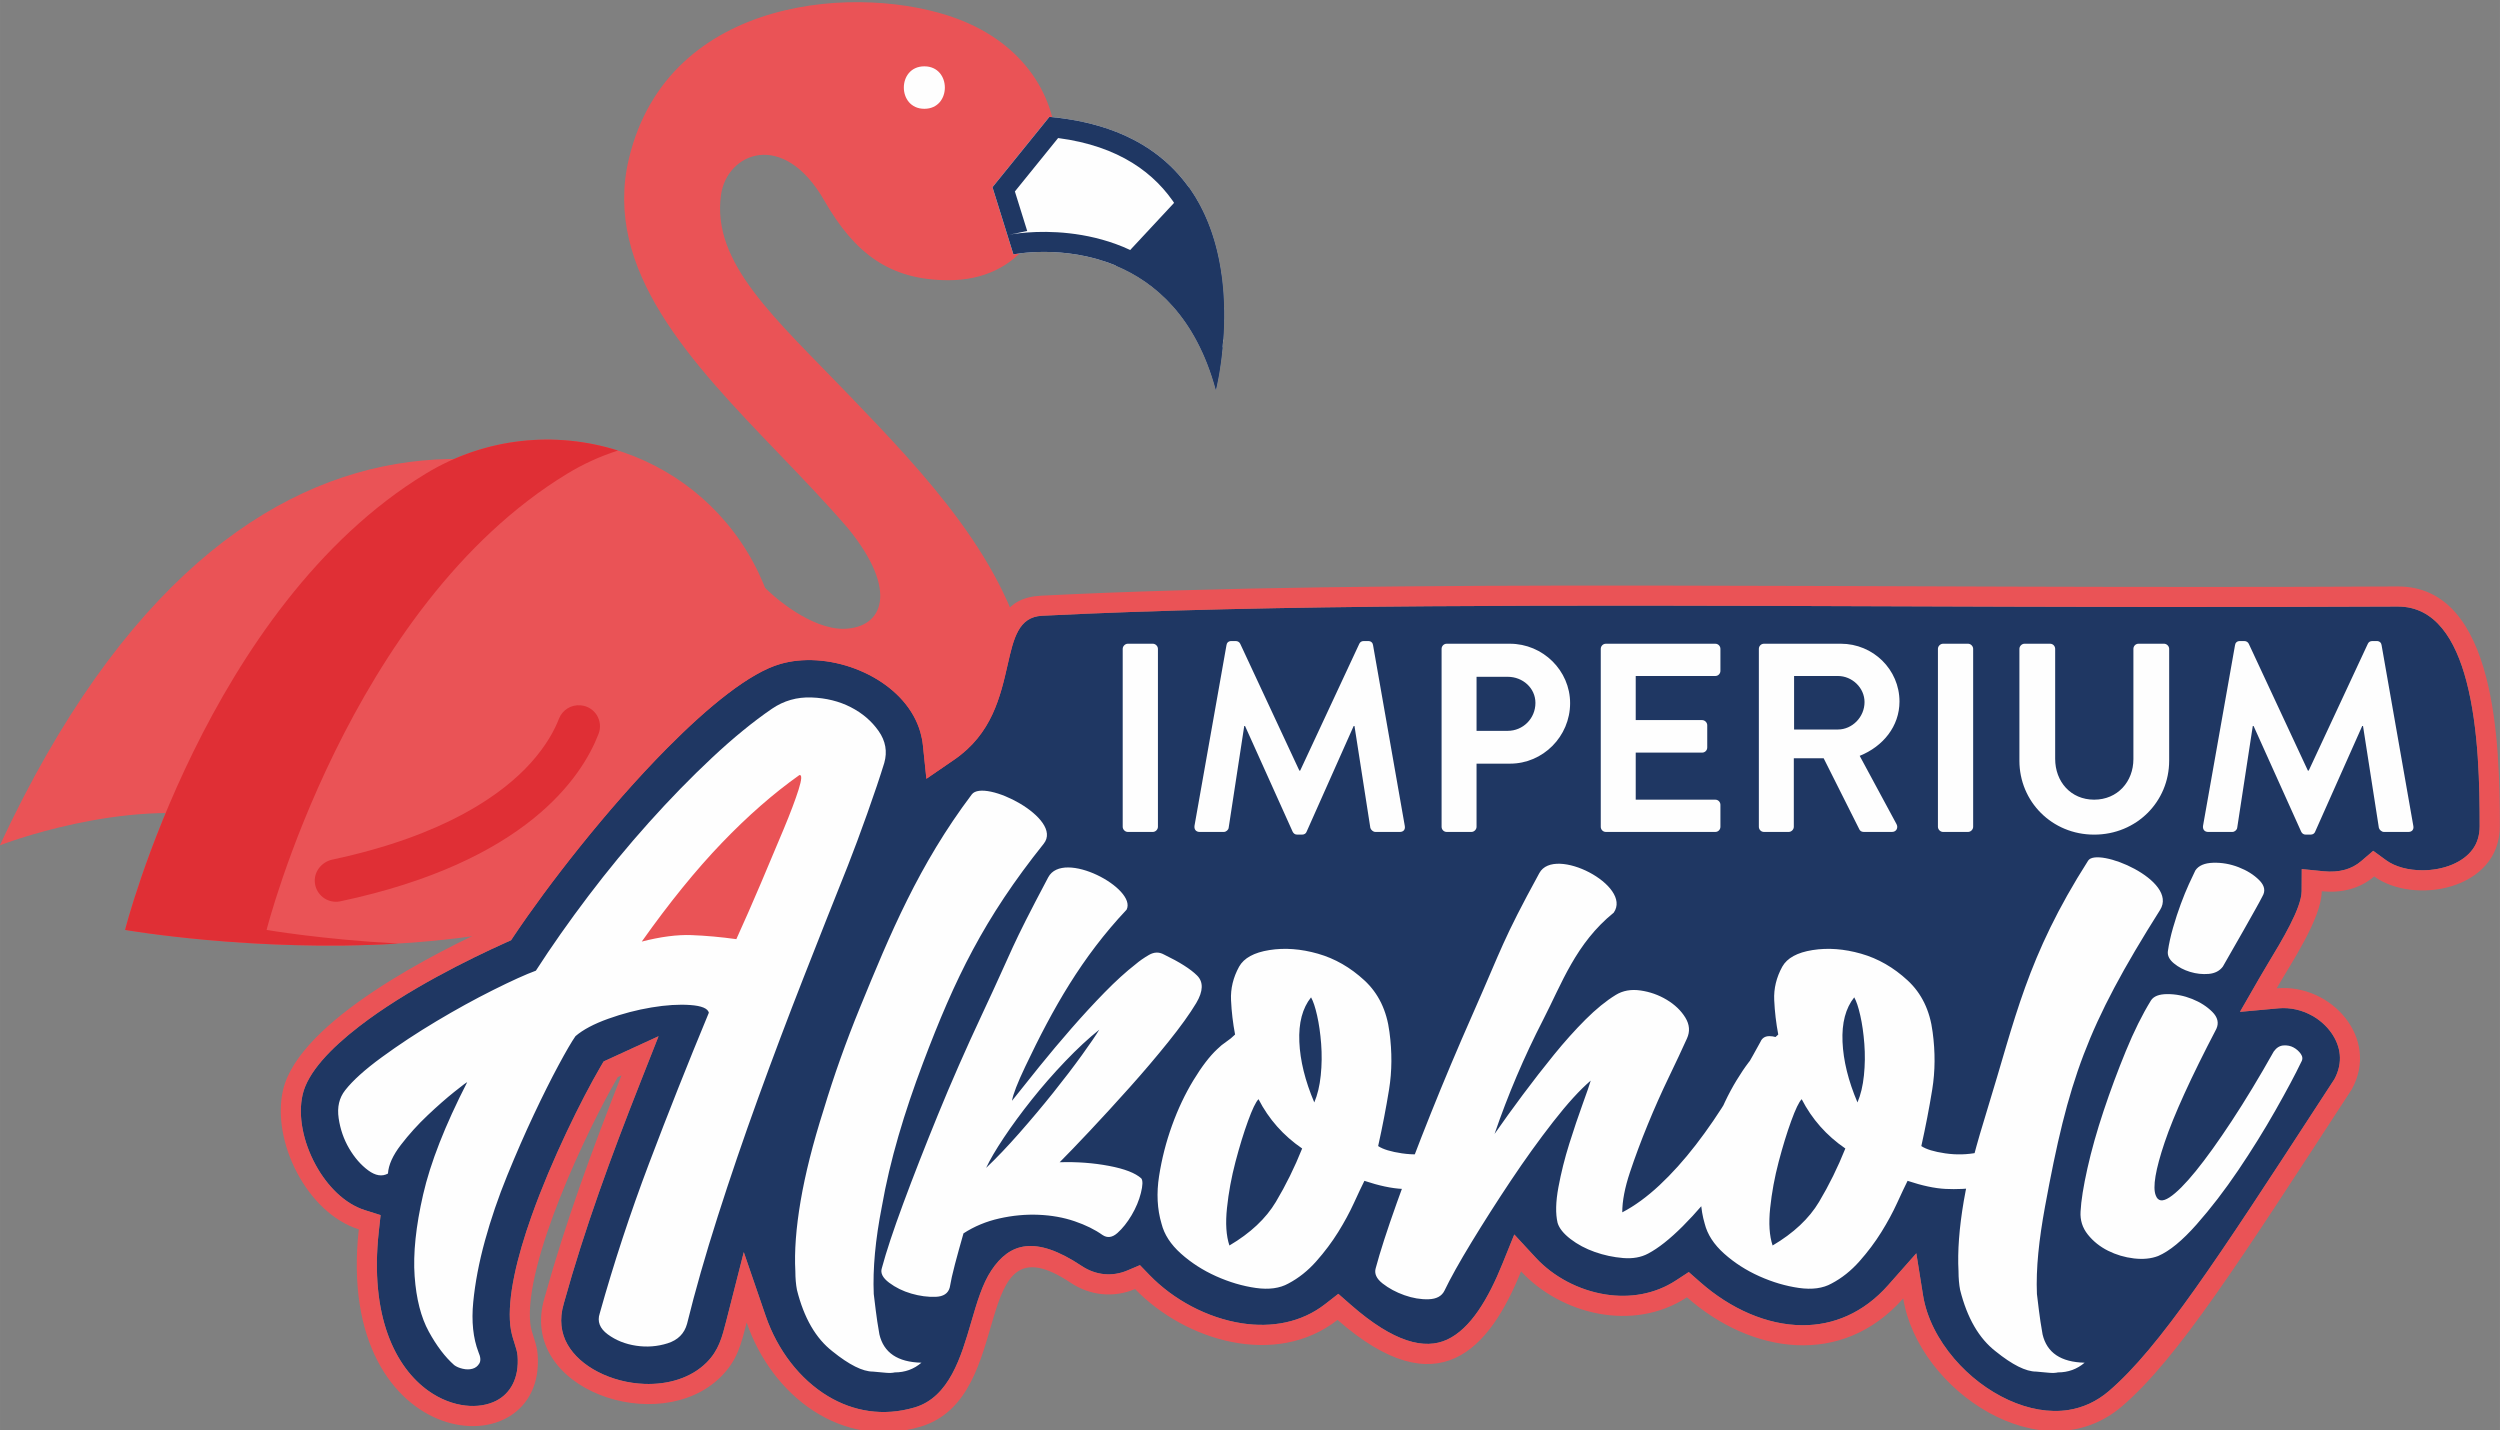
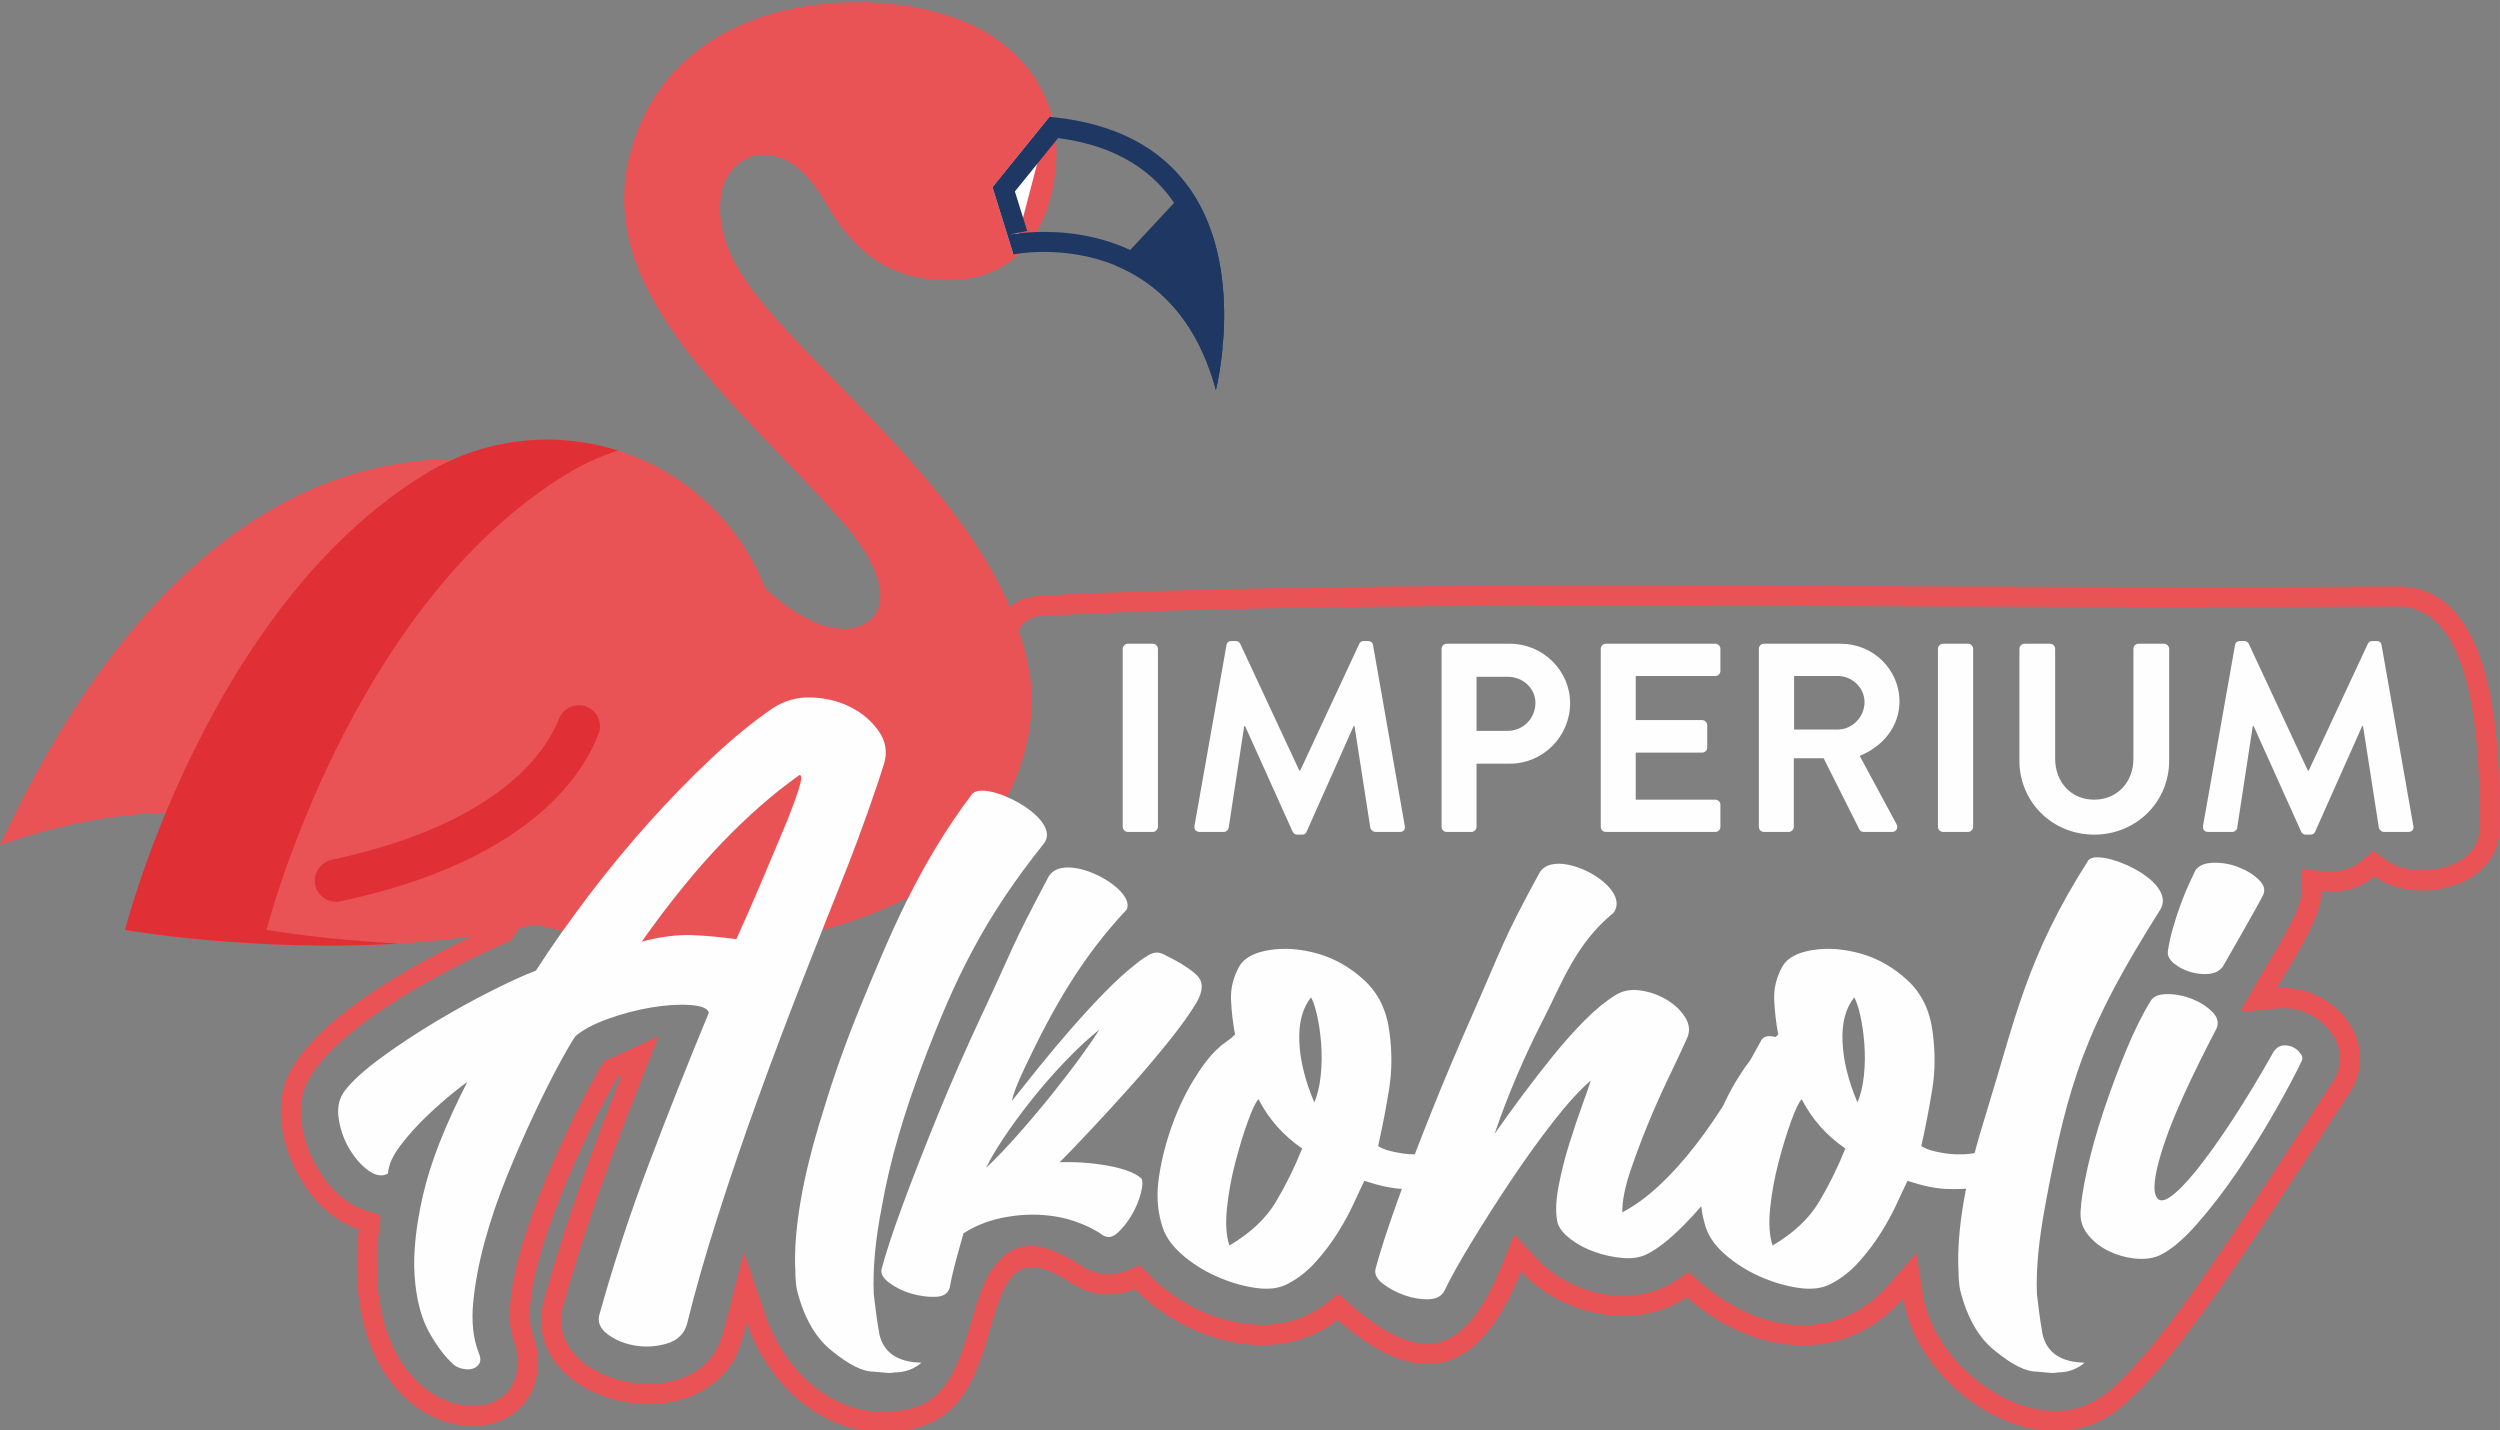
<svg xmlns="http://www.w3.org/2000/svg" xml:space="preserve" width="82.43mm" height="47.151mm" version="1.1" style="shape-rendering:geometricPrecision; text-rendering:geometricPrecision; image-rendering:optimizeQuality; fill-rule:evenodd; clip-rule:evenodd" viewBox="0 0 8242.96 4715.14">
  <rect x="0" y="0" width="8242.96" height="4715.14" fill="#808080" stroke="none" />
  <defs>
    <style type="text/css">
   
    .fil2 {fill:#1F3763}
    .fil6 {fill:#EA5356}
    .fil4 {fill:#FEFEFE;fill-rule:nonzero}
    .fil5 {fill:#1F3763;fill-rule:nonzero}
    .fil3 {fill:#E02F35;fill-rule:nonzero}
    .fil0 {fill:#EA5356;fill-rule:nonzero}
    .fil1 {fill:#FEFEFE;fill-rule:nonzero}
   
  </style>
  </defs>
  <g id="Warstwa_x0020_1">
    <path class="fil0" d="M2795.1 1740.96c-72.24,-83.83 -151.12,-166.03 -229.17,-247.27 -285.07,-296.9 -579.81,-603.9 -492.43,-970.31 129.53,-543.04 769.84,-578.67 1082.79,-461.5 219.63,82.2 330.62,257.95 327.03,443.68 -4.55,234.14 -121.15,418.33 -355.68,418.33 -194.14,0 -309.84,-88.43 -410.04,-263.03 -135.14,-235.4 -321.05,-157.28 -340.35,-18.16 -31.38,225.48 178.63,406.54 423.69,661.77 247.04,257.28 527.03,548.92 592.04,904.55 51.82,283.34 -130.11,613.43 -383.27,743.02 -899.7,460.57 -1861.22,-169.15 -2257.26,-252.74 -342.23,-72.2 -752.99,87.9 -752.99,87.9 799.64,-1717.16 1949.83,-1377.87 2548.08,-825.8 0,0 124.93,114.74 235.78,111.86 127.13,-3.25 182.56,-123.64 11.78,-332.3z" />
    <g>
-       <path class="fil1" d="M3460.08 385.27l-187.72 231.95 69.08 221.64c0,0 165.4,-34.04 336.3,36.31 131.42,54.1 266.09,169.94 331.26,410.48 0,0 212.64,-830.87 -548.92,-900.38z" />
+       <path class="fil1" d="M3460.08 385.27l-187.72 231.95 69.08 221.64z" />
      <path id="_1" class="fil2" d="M3460.08 385.27l-187.72 231.95 69.08 221.64c0,0 165.4,-34.04 336.3,36.31 131.42,54.1 266.09,169.94 331.26,410.48 0,0 14.12,-55.3 22.05,-138.47 -11.63,-26.81 -24.23,-51.81 -37.65,-75.11l12.65 -51.25 27.19 100.36c17.97,-245.92 -27.78,-686.13 -573.16,-735.91zm-136.29 273.77l22.48 -27.77 -22.48 27.77zm22.48 -27.78l142.53 -176.11c402.18,52.87 479.64,357.86 481.2,579.18 -10.97,-16.45 -22.37,-31.94 -34.14,-46.52 -69.76,-86.45 -151.89,-140.59 -232.92,-173.94 -123.37,-50.78 -244.64,-52.46 -314.52,-47.39l16.4 52.64 -16.41 -52.64c-37.57,2.73 -60.3,7.4 -60.48,7.44l58.98 -12.28 -40.64 -130.38zm143.08 -176.79l22.16 -27.38 -22.15 27.38 -0.01 0zm-100.94 312.01l-1.5 -4.84 1.51 4.84 -0.01 0z" />
    </g>
    <path class="fil0" d="M412.28 3066.13c0,0 1152.78,200.76 1793.48,-188.73 363.82,-221.21 479.17,-694.97 257.66,-1058.26 -221.54,-363.24 -696.07,-478.4 -1059.84,-257.24 -720.79,438.22 -991.3,1504.23 -991.3,1504.23z" />
    <path class="fil3" d="M1403.58 1561.9c198.12,-120.47 429.11,-141.13 634.18,-76.31 -57.47,18.26 -113.71,43.59 -167.51,76.31 -720.79,438.22 -991.3,1504.23 -991.3,1504.23 0,0 178.54,31.09 434.05,45.08 -476.68,28.8 -900.72,-45.08 -900.72,-45.08 0,0 270.51,-1066.01 991.3,-1504.23z" />
-     <path class="fil4" d="M3047.74 358.73c-90.1,0 -90.25,-140.02 0,-140.02 90.1,0 90.25,140.02 0,140.02z" />
    <path class="fil3" d="M1114.05 2973.08c2.73,-0.25 5.47,-0.7 8.26,-1.29 612.15,-129.83 796.36,-409.64 851.25,-552.1 16.49,-42.72 -12.16,-89.46 -57.74,-93.9 -0.48,-0.05 -0.92,-0.06 -1.4,-0.12 -31.06,-3.02 -60.2,15.04 -71.44,44.15 -13.93,36 -41.09,88.27 -93.73,146.48 -91.35,100.98 -278.84,238.1 -653.56,318 -36.13,7.73 -62.24,41.48 -57.35,78.17 5.11,38.01 39.13,63.95 75.71,60.61z" />
    <path class="fil5" d="M4009 1285.65c-65.06,-239.95 -199.18,-355.78 -330.28,-410.05l240.56 -258.38c192.04,268.1 89.72,668.43 89.72,668.43z" />
-     <path class="fil5" d="M8132.42 2246.55c-36.14,-137.37 -102.78,-247.23 -227.03,-246.64 -579.52,3.02 -1142.02,1.04 -1676.44,-0.82 -1073.42,-3.72 -2033.8,-7.08 -2793.37,31.24 -77.29,3.89 -93.58,75.35 -112.48,158.4 -24.68,108.64 -52.5,230.75 -176.85,316.09l-91.78 63.01 -11.57 -111.06c-1.46,-14.22 -4.31,-28.48 -8.33,-42.59 -22.07,-77.16 -80.83,-139.6 -154.41,-181.07 -76.5,-43.11 -167.74,-63.41 -251.24,-54.75 -18.63,1.94 -37.28,5.51 -55.59,10.73 -100.68,28.69 -236.33,139.14 -373.67,277.63 -198.71,200.41 -396.21,456.23 -504.02,617.64l-10.54 15.8 -17.49 7.85c-116.94,52.5 -326.73,155.13 -484.04,276.72 -94.63,73.13 -168.82,151.3 -185.74,224.39 -16.18,69.96 1.93,156.5 42.59,231.26 38.38,70.55 96.02,128.72 162.56,149.74l51.88 16.39 -5.93 53.97c-30.65,279.56 54.89,448.49 164.29,525.97 39.08,27.67 81.24,43.43 121.59,48.03 37.72,4.27 73.19,-1.39 101.89,-16.2 45.5,-23.49 75.29,-73.55 69.84,-147.15 -1.01,-13.87 -5.49,-27.65 -9.84,-41l0 -0.27c-5.92,-18.35 -11.77,-36.23 -14.24,-59.86 -9.66,-92.69 22.01,-224.63 70.23,-360.36 66.5,-187.09 165.46,-386.11 226.97,-491.62l10.6 -18.13 181.09 -83.18 -60.41 153.12c-48.2,122.18 -94.14,242.49 -135.99,361.63 -42.35,120.49 -81.47,241.99 -115.99,366.38l-0.25 1.02c-15.29,51.64 -8.64,96.91 12.4,134 21.16,37.3 56.97,68.17 100.31,90.56 45.92,23.72 99.33,37.62 152.77,39.67 77.08,2.97 153.6,-18.55 205.69,-70.64 39.97,-39.97 50.91,-82.87 65.27,-139.29l57.21 -224.54 72.3 210.39c38.61,112.33 112.25,208.8 205.87,264.97 82.4,49.45 181.17,67.49 285.31,36.65 114.23,-33.78 153.12,-167.15 186.16,-280.48 19.24,-66.01 36.94,-126.63 66.92,-171.62 59.77,-89.65 143.86,-116.88 297.75,-14.26 22.94,15.31 48.2,24.35 73.86,26.87 25.42,2.49 51.5,-1.42 76.28,-11.92l41.8 -17.74 31.69 32.79c78.36,81.02 190.26,141.61 305.12,159.12 96.56,14.7 194.63,-1.69 274.01,-63.56l43.26 -33.72 41.11 36.06c142.79,125.14 243.99,148.73 317.31,115.04 77.92,-35.79 136.35,-135.55 182.59,-249.95l39.18 -96.9 70.91 76.66c58.18,62.88 141.83,107.35 230.37,121.19 78.75,12.31 161.11,-0.13 231.7,-46.27l42.35 -27.69 37.88 33.4c100.17,88.25 220.29,141.36 336.51,141.97 101.25,0.51 201.1,-39.55 283.09,-132.26l92.82 -104.98 22.18 138.47c11.83,73.99 49.68,146.99 103.02,209.28 49.38,57.67 111.89,105.62 179.38,136.33 64.95,29.55 133.69,42.71 198.17,32.39 46.28,-7.4 91.36,-27.23 132.13,-62.15 167.68,-143.6 357.61,-435.39 693.64,-951.71l50.11 -76.95c14.72,-27.43 19.89,-54.81 17.55,-80.41 -2.34,-25.58 -12.38,-50.38 -27.92,-72.37 -16.21,-22.94 -38.3,-42.54 -63.94,-56.74 -32.7,-18.14 -71.08,-27.42 -110.31,-23.84l-126.89 11.65 63.56 -110.57c13.22,-23.01 20.7,-35.37 28.65,-48.55 46.25,-76.55 110.83,-183.39 111.12,-238.77l0.38 -72.9 72.31 7.22c24.65,2.44 48.67,1.06 70.78,-5.19 18.95,-5.34 36.84,-14.53 52.73,-28.14l39.84 -34.13 42.47 31.01c30.08,21.97 73.91,33.2 119.98,33.2 33.86,0 67.94,-6.19 97.87,-18.71 27.56,-11.51 51.41,-28.35 67.55,-50.44 14.43,-19.61 23.09,-44.95 23.09,-76.13 0,-128.3 -2.35,-321.16 -43.54,-477.68z" />
    <path class="fil0" d="M2076.02 3129.12c0,0 303.63,52.89 472.4,-49.71 95.82,-58.27 193.83,-444.32 135.49,-540.01 -58.36,-95.69 -250.97,135.25 -346.8,193.51 -189.84,115.42 -261.09,396.21 -261.09,396.21z" />
    <path class="fil1" d="M3701.77 2726.25c0,8.85 7.99,16.84 16.86,16.84l82.44 0c8.87,0 16.84,-7.99 16.84,-16.84l0 -586.89c0,-8.86 -7.97,-16.83 -16.84,-16.83l-82.44 0c-8.87,0 -16.86,7.97 -16.86,16.83l0 586.89zm236.73 -3.55c-1.78,12.4 5.31,20.39 16.84,20.39l79.78 0c7.97,0 15.08,-7.09 15.96,-13.3l51.41 -335.99c0.9,0 2.67,0 2.67,0l156.9 348.41c2.68,5.31 7.11,9.75 15.08,9.75l15.96 0c7.99,0 13.3,-4.44 15.08,-9.75l155.14 -348.41c0,0 1.78,0 2.66,0l52.3 335.99c1.78,6.21 8.87,13.3 16.84,13.3l80.68 0c11.53,0 18.62,-7.99 15.96,-20.39l-104.61 -595.74c-0.9,-7.09 -6.21,-13.3 -15.96,-13.3l-14.18 0c-7.99,0 -12.42,3.53 -15.08,8.87l-195.04 418.43c-0.88,0 -0.88,0 -2.66,0l-195.02 -418.43c-2.68,-5.34 -7.99,-8.87 -15.08,-8.87l-14.18 0c-9.75,0 -15.08,6.21 -15.96,13.3l-105.49 595.74zm814.71 3.55c0,8.85 7.11,16.84 16.86,16.84l81.56 0c8.85,0 16.84,-7.99 16.84,-16.84l0 -208.34 110.82 0c108.15,0 197.68,-89.54 197.68,-199.46 0,-107.27 -89.53,-195.92 -198.58,-195.92l-208.32 0c-9.75,0 -16.86,7.97 -16.86,16.83l0 586.89zm115.26 -316.49l0 -178.19 102.83 0c49.65,0 91.31,37.23 91.31,85.98 0,52.31 -41.66,92.21 -91.31,92.21l-102.83 0zm409.56 316.49c0,8.85 7.11,16.84 16.86,16.84l360.81 0c9.74,0 16.85,-7.99 16.85,-16.84l0 -72.69c0,-8.87 -7.11,-16.86 -16.85,-16.86l-262.41 0 0 -155.14 218.97 0c8.87,0 16.84,-7.09 16.84,-16.84l0 -73.57c0,-8.87 -7.97,-16.86 -16.84,-16.86l-218.97 0 0 -145.39 262.41 0c9.74,0 16.85,-7.97 16.85,-16.84l0 -72.7c0,-8.86 -7.11,-16.83 -16.85,-16.83l-360.81 0c-9.75,0 -16.86,7.97 -16.86,16.83l0 586.89zm521.28 0c0,8.85 7.11,16.84 16.86,16.84l81.56 0c8.85,0 16.84,-7.99 16.84,-16.84l0 -226.08 98.4 0 117.92 234.93c1.77,3.56 6.21,7.99 14.18,7.99l93.08 0c15.08,0 21.28,-14.18 15.08,-25.7l-121.46 -225.19c77.13,-31.03 131.21,-97.52 131.21,-179.08 0,-105.49 -86.88,-190.59 -193.27,-190.59l-253.54 0c-9.75,0 -16.86,7.97 -16.86,16.83l0 586.89zm116.14 -320.92l0 -176.43 144.52 0c46.97,0 87.75,39 87.75,86 0,49.64 -40.78,90.43 -87.75,90.43l-144.52 0zm474.29 320.92c0,8.85 7.99,16.84 16.86,16.84l82.44 0c8.87,0 16.84,-7.99 16.84,-16.84l0 -586.89c0,-8.86 -7.97,-16.83 -16.84,-16.83l-82.44 0c-8.87,0 -16.86,7.97 -16.86,16.83l0 586.89zm268.64 -218.09c0,134.75 107.27,243.8 246.45,243.8 140.07,0 247.34,-109.05 247.34,-243.8l0 -368.8c0,-8.86 -7.97,-16.83 -16.84,-16.83l-84.22 0c-9.75,0 -16.86,7.97 -16.86,16.83l0 363.49c0,74.46 -52.3,133.85 -129.42,133.85 -77.13,0 -128.55,-59.39 -128.55,-134.75l0 -362.59c0,-8.86 -7.09,-16.83 -16.84,-16.83l-84.22 0c-8.87,0 -16.84,7.97 -16.84,16.83l0 368.8zm605.51 214.54c-1.78,12.4 5.31,20.39 16.83,20.39l79.79 0c7.97,0 15.08,-7.09 15.96,-13.3l51.41 -335.99c0.89,0 2.67,0 2.67,0l156.9 348.41c2.68,5.31 7.11,9.75 15.08,9.75l15.96 0c7.98,0 13.3,-4.44 15.07,-9.75l155.15 -348.41c0,0 1.77,0 2.65,0l52.31 335.99c1.78,6.21 8.87,13.3 16.84,13.3l80.68 0c11.52,0 18.61,-7.99 15.96,-20.39l-104.61 -595.74c-0.9,-7.09 -6.21,-13.3 -15.96,-13.3l-14.18 0c-7.99,0 -12.42,3.53 -15.08,8.87l-195.04 418.43c-0.88,0 -0.88,0 -2.66,0l-195.03 -418.43c-2.67,-5.34 -7.98,-8.87 -15.07,-8.87l-14.18 0c-9.75,0 -15.08,6.21 -15.96,13.3l-105.49 595.74z" />
    <path class="fil1" d="M2427.83 3096.59c26.66,-58.64 53.76,-120.38 81.3,-185.23 27.53,-64.85 52.41,-123.93 74.63,-177.23 22.2,-53.31 38.64,-96.83 49.3,-130.6 10.65,-33.76 11.54,-49.75 2.65,-47.97 -85.28,60.41 -170.57,135.04 -255.85,223.88 -85.29,88.83 -173.23,197.21 -263.85,325.15 62.19,-15.99 116.83,-23.09 163.9,-21.33 47.1,1.79 96.4,6.23 147.92,13.33zm-90.6 242.53c-3.56,-14.21 -23.99,-22.66 -61.3,-25.32 -37.32,-2.66 -79.97,0 -127.94,8 -47.97,7.99 -95.5,20.43 -142.58,37.31 -47.1,16.89 -83.06,35.99 -107.94,57.3 -12.44,17.77 -31.11,49.75 -55.97,95.96 -24.87,46.18 -51.97,100.38 -81.29,162.57 -29.32,62.17 -58.64,129.27 -87.95,201.22 -29.32,71.96 -53.76,143.47 -73.3,214.55 -19.54,71.06 -32.41,138.59 -38.64,202.55 -6.21,63.96 -0.44,119.05 17.32,165.24 7.12,15.99 7.99,28.42 2.67,37.31 -5.33,8.89 -12.89,14.66 -22.65,17.32 -9.78,2.68 -20.44,2.68 -31.98,0 -11.55,-2.66 -20.89,-6.66 -27.99,-11.98 -30.2,-26.66 -58.19,-63.52 -83.96,-110.62 -25.75,-47.08 -41.3,-107.94 -46.64,-182.55 -5.34,-74.63 4.01,-164.36 27.99,-269.19 23.99,-104.83 72.41,-228.32 145.26,-370.46 -1.79,0 -15.99,10.65 -42.65,31.98 -26.65,21.32 -55.97,47.09 -87.95,77.29 -31.98,30.21 -61.3,62.63 -87.96,97.29 -26.64,34.63 -40.87,66.18 -42.63,94.61 -19.54,10.65 -41.33,7.1 -65.31,-10.66 -23.99,-17.77 -44.86,-41.76 -62.63,-71.97 -17.76,-30.2 -29.32,-63.52 -34.64,-99.95 -5.33,-36.42 1.77,-67.07 21.33,-91.95 24.86,-31.98 65.29,-68.4 121.25,-109.27 55.96,-40.86 115.94,-80.38 179.91,-118.59 63.96,-38.21 126.14,-72.41 186.56,-102.61 60.41,-30.21 107.49,-51.53 141.25,-63.97 51.52,-79.95 109.27,-162.12 173.23,-246.53 63.98,-84.4 130.6,-165.24 199.89,-242.53 69.3,-77.29 138.59,-148.35 207.89,-213.22 69.29,-64.85 135.04,-118.6 197.23,-161.23 39.08,-26.66 82.61,-39.1 130.6,-37.31 47.97,1.76 91.06,12.43 129.25,31.98 38.2,19.54 68.85,45.74 91.95,78.61 23.11,32.88 29.32,67.97 18.66,105.29 -14.22,46.18 -32.87,101.71 -55.98,166.56 -23.09,64.85 -44.42,122.16 -63.96,171.92 -46.2,115.48 -95.06,238.97 -146.58,370.44 -51.53,131.49 -101.28,263.41 -149.25,395.8 -47.97,132.36 -92.39,262.52 -133.25,390.43 -40.87,127.94 -74.63,246.1 -101.3,354.48 -8.87,31.98 -30.19,53.3 -63.96,63.96 -33.76,10.67 -68.4,13.33 -103.93,7.99 -35.55,-5.32 -66.64,-17.76 -93.28,-37.3 -26.66,-19.56 -35.55,-42.65 -26.66,-69.29 46.2,-165.25 100.4,-330.05 162.57,-494.39 62.2,-164.36 127.94,-330.05 197.24,-497.07zm612.98 1186.01c-7.1,1.77 -16.44,2.23 -27.99,1.33 -11.55,-0.89 -26.21,-2.22 -43.96,-4 -33.77,0 -78.19,-22.2 -133.28,-66.62 -55.07,-42.65 -94.15,-110.16 -117.26,-202.55 -1.77,-8.89 -3.11,-18.67 -3.99,-29.32 -0.89,-10.68 -1.33,-21.33 -1.33,-31.98 -3.57,-65.75 2.21,-143.04 17.32,-231.87 15.1,-88.84 40.41,-189.24 75.96,-301.17 33.75,-111.95 73.74,-224.33 119.93,-337.15 99.43,-242.79 193.39,-469.8 368.46,-702.36 40.55,-53.83 303.73,79.38 237.21,162.58 -196.83,246.17 -292.91,444.56 -397.79,722.35 -62,164.21 -109.27,321.6 -135.93,474.4 -21.31,108.37 -30.19,204.33 -26.64,287.83 1.78,14.22 3.98,32.44 6.66,54.64 2.66,22.21 6.67,48.42 11.98,78.63 14.23,60.41 60.43,91.5 138.6,93.28 -24.88,21.31 -54.18,31.98 -87.95,31.98zm764.36 -1525.67c-147.88,157.12 -242.2,324.01 -333.94,516.89 -25.76,54.2 -40.42,91.95 -43.97,113.28 26.65,-33.76 56.86,-71.52 90.62,-113.28 33.75,-41.74 68.84,-83.5 105.27,-125.26 36.42,-41.76 72.84,-81.27 109.27,-118.59 36.42,-37.32 70.62,-68.42 102.62,-93.28 12.42,-10.67 27.08,-20.89 43.96,-30.65 16.88,-9.78 33.33,-10.22 49.32,-1.35 51.52,24.88 87.94,47.99 109.27,69.3 21.33,21.32 20.43,51.54 -2.68,90.62 -21.3,35.53 -51.95,78.18 -91.93,127.93 -39.99,49.76 -82.63,99.95 -127.94,150.58 -45.31,50.65 -88.83,98.18 -130.59,142.6 -41.76,44.41 -75.07,79.05 -99.95,103.93 56.86,-1.77 111.06,2.22 162.58,12 51.54,9.76 87.07,23.53 106.61,41.31 5.33,7.1 4.88,23.09 -1.33,47.96 -6.23,24.88 -16.45,49.32 -30.65,73.31 -14.22,23.98 -29.76,43.52 -46.64,58.62 -16.88,15.12 -33.33,17.34 -49.32,6.67 -24.86,-17.76 -55.51,-32.88 -91.93,-45.32 -36.44,-12.43 -75.96,-19.54 -118.61,-21.3 -42.64,-1.79 -85.73,2.22 -129.27,11.98 -43.53,9.78 -83.06,26.21 -118.59,49.3 -10.66,37.31 -20,71.08 -28,101.29 -7.99,30.2 -13.76,55.97 -17.31,77.29 -5.32,19.54 -20.87,29.76 -46.64,30.65 -25.77,0.88 -52.42,-2.67 -79.95,-10.67 -27.54,-7.99 -51.98,-19.98 -73.31,-35.97 -21.3,-16.01 -29.3,-32 -23.98,-47.98 14.22,-53.31 37.75,-124.37 70.62,-213.21 32.88,-88.83 71.08,-186.56 114.61,-293.17 43.54,-106.61 91.97,-216.79 145.26,-330.49 109.89,-234.45 87.41,-204.83 218,-451.6 49.57,-93.7 293.29,37.08 258.52,106.61zm-90.07 395.64c-35.53,28.43 -72.85,63.07 -111.93,103.93 -39.1,40.87 -75.96,83.07 -110.62,126.59 -34.64,43.55 -65.29,85.29 -91.95,125.28 -26.64,39.98 -46.18,73.28 -58.62,99.95 33.74,-32 70.17,-70.19 109.27,-114.61 39.08,-44.42 76.4,-88.84 111.93,-133.27 35.55,-44.42 67.07,-85.72 94.62,-123.93 27.54,-38.19 46.64,-66.18 57.3,-83.94zm1106.05 405.1c14.22,-1.78 24.44,3.11 30.65,14.66 6.23,11.55 9.34,24.88 9.34,39.98 0,15.09 -3.11,28.86 -9.34,41.3 -6.21,12.44 -13.77,18.67 -22.66,18.67 -40.87,5.33 -79.06,7.1 -114.59,5.33 -35.55,-1.78 -77.29,-10.67 -125.27,-26.66 -8.87,17.77 -20.44,42.2 -34.64,73.3 -14.23,31.09 -31.55,63.07 -51.98,95.94 -20.43,32.87 -44.42,64.85 -71.95,95.94 -27.54,31.11 -58.19,55.53 -91.95,73.3 -28.43,15.99 -64.42,20.87 -107.94,14.66 -43.53,-6.23 -87.07,-19.1 -130.6,-38.64 -43.53,-19.54 -82.17,-44.42 -115.94,-74.63 -33.76,-30.2 -55.07,-63.07 -63.95,-98.62 -14.23,-47.97 -16.89,-100.38 -8,-157.24 8.89,-56.86 23.09,-112.38 42.63,-166.58 19.54,-54.18 43.09,-103.94 70.63,-149.25 27.55,-45.31 53.76,-79.51 78.64,-102.6 8.87,-8.89 18.65,-16.88 29.3,-23.99 10.67,-7.12 20.43,-15.11 29.32,-23.98 -7.1,-37.32 -11.55,-75.07 -13.33,-113.28 -1.77,-38.2 7.12,-75.06 26.66,-110.6 15.99,-28.42 49.3,-46.64 99.95,-54.63 50.62,-8 103.93,-4.01 159.91,11.98 55.97,15.99 107.05,45.31 153.24,87.97 46.2,42.63 73.73,99.48 82.62,170.57 8.89,65.72 8.43,128.81 -1.33,189.21 -9.78,60.41 -21.76,122.6 -35.98,186.56 15.99,10.68 42.19,18.67 78.62,23.99 36.42,5.33 72.41,4.44 107.94,-2.66zm-676.95 306.5c69.3,-40.86 120.38,-88.83 153.25,-143.92 32.86,-55.08 61.74,-113.72 86.62,-175.91 -62.2,-42.63 -110.17,-96.83 -143.93,-162.58 -8.89,8.89 -20.43,32.88 -34.64,71.98 -14.22,39.08 -27.99,83.93 -41.32,134.58 -13.31,50.65 -22.66,101.28 -27.97,151.92 -5.34,50.63 -2.68,91.95 7.99,123.93zm279.84 -471.73c10.65,-24.88 17.78,-54.64 21.33,-89.3 3.55,-34.63 3.99,-69.29 1.33,-103.93 -2.66,-34.66 -7.11,-65.74 -13.33,-93.28 -6.21,-27.55 -12.88,-47.53 -19.98,-59.97 -28.43,35.53 -41.33,84.39 -38.65,146.58 2.66,62.18 19.09,128.82 49.3,199.9zm1471.19 -199.9c5.34,-12.43 15.1,-18.66 29.32,-18.66 14.21,0 27.54,4 39.98,12 12.44,7.99 23.09,18.65 31.98,31.98 8.89,13.33 10.65,26.21 5.33,38.64 -28.42,67.51 -63.08,135.04 -103.95,202.55 -40.86,67.53 -83.5,130.6 -127.92,189.24 -44.41,58.62 -87.96,109.27 -130.59,151.9 -42.65,42.66 -80.84,72.85 -114.61,90.63 -23.09,12.43 -50.64,17.31 -82.62,14.66 -31.98,-2.66 -63.07,-9.33 -93.28,-20 -30.2,-10.65 -56.86,-24.86 -79.95,-42.63 -23.11,-17.78 -37.32,-35.53 -42.66,-53.31 -7.1,-30.21 -6.21,-69.29 2.68,-117.26 8.87,-47.97 20.87,-95.96 35.97,-143.93 15.12,-47.97 29.76,-91.5 43.98,-130.6 14.21,-39.08 23.09,-64.85 26.64,-77.29 -35.53,30.22 -76.83,75.53 -123.93,135.94 -47.07,60.4 -93.71,125.25 -139.92,194.55 -46.18,69.3 -89.27,136.81 -129.26,202.55 -39.98,65.74 -69.73,119.05 -89.28,159.92 -8.88,17.77 -26.2,27.1 -51.97,27.99 -25.75,0.87 -52.41,-3.57 -79.95,-13.33 -27.54,-9.78 -51.52,-22.66 -71.95,-38.65 -20.44,-15.99 -28,-32.87 -22.66,-50.64 14.2,-53.31 37.3,-124.81 69.3,-214.54 31.97,-89.73 69.29,-187.91 111.92,-294.52 42.66,-106.59 89.3,-217.25 139.92,-331.81 96.74,-218.96 95.85,-237.34 218.37,-461.75 49.98,-91.53 307.28,41.97 245.2,130.58 -125.27,101.57 -170.72,232.78 -233.02,353.82 -62.18,120.82 -115.5,246.1 -159.92,375.8 28.43,-40.87 59.53,-83.96 93.28,-129.27 33.76,-45.31 67.96,-89.27 102.62,-131.92 34.64,-42.64 69.3,-81.28 103.94,-115.94 34.65,-34.64 67.96,-61.73 99.94,-81.28 23.09,-14.22 50.19,-19.1 81.3,-14.66 31.09,4.45 59.95,14.66 86.61,30.65 26.65,15.99 47.08,35.53 61.3,58.63 14.21,23.11 15.99,46.2 5.32,69.29 -15.99,35.55 -35.97,78.19 -59.95,127.94 -23.99,49.75 -47.1,101.71 -69.3,155.91 -22.22,54.2 -41.76,106.61 -58.64,157.24 -16.88,50.65 -25.31,94.63 -25.31,131.94 40.86,-21.32 81.73,-51.08 122.6,-89.29 40.86,-38.21 80.84,-82.63 119.92,-133.25 39.1,-50.65 76.4,-105.29 111.95,-163.93 35.53,-58.62 69.29,-117.26 101.27,-175.89zm716.92 365.13c14.23,-1.78 24.44,3.11 30.65,14.66 6.23,11.55 9.35,24.88 9.35,39.98 0,15.09 -3.12,28.86 -9.35,41.3 -6.21,12.44 -13.76,18.67 -22.65,18.67 -40.87,5.33 -79.06,7.1 -114.59,5.33 -35.55,-1.78 -77.29,-10.67 -125.28,-26.66 -8.87,17.77 -20.43,42.2 -34.64,73.3 -14.22,31.09 -31.54,63.07 -51.97,95.94 -20.44,32.87 -44.42,64.85 -71.96,95.94 -27.53,31.11 -58.18,55.53 -91.95,73.3 -28.43,15.99 -64.41,20.87 -107.94,14.66 -43.52,-6.23 -87.07,-19.1 -130.59,-38.64 -43.53,-19.54 -82.17,-44.42 -115.94,-74.63 -33.76,-30.2 -55.07,-63.07 -63.96,-98.62 -14.22,-47.97 -16.88,-100.38 -7.99,-157.24 8.88,-56.86 23.09,-112.38 42.63,-166.58 19.54,-54.18 43.09,-103.94 70.63,-149.25 27.55,-45.31 53.76,-79.51 78.63,-102.6 8.87,-8.89 18.65,-16.88 29.31,-23.99 10.67,-7.12 20.43,-15.11 29.32,-23.98 -7.11,-37.32 -11.55,-75.07 -13.33,-113.28 -1.77,-38.2 7.12,-75.06 26.66,-110.6 15.99,-28.42 49.3,-46.64 99.94,-54.63 50.63,-8 103.94,-4.01 159.92,11.98 55.96,15.99 107.05,45.31 153.23,87.97 46.21,42.63 73.74,99.48 82.63,170.57 8.89,65.72 8.43,128.81 -1.33,189.21 -9.78,60.41 -21.76,122.6 -35.99,186.56 15.99,10.68 42.2,18.67 78.62,23.99 36.43,5.33 72.41,4.44 107.94,-2.66zm-676.94 306.5c69.29,-40.86 120.38,-88.83 153.25,-143.92 32.85,-55.08 61.74,-113.72 86.61,-175.91 -62.19,-42.63 -110.16,-96.83 -143.92,-162.58 -8.89,8.89 -20.44,32.88 -34.64,71.98 -14.23,39.08 -27.99,83.93 -41.32,134.58 -13.32,50.65 -22.66,101.28 -27.98,151.92 -5.33,50.63 -2.67,91.95 8,123.93zm279.84 -471.73c10.65,-24.88 17.77,-54.64 21.32,-89.3 3.56,-34.63 3.99,-69.29 1.33,-103.93 -2.66,-34.66 -7.1,-65.74 -13.33,-93.28 -6.21,-27.55 -12.87,-47.53 -19.98,-59.97 -28.42,35.53 -41.32,84.39 -38.64,146.58 2.66,62.18 19.08,128.82 49.3,199.9zm660.97 890.16c-7.1,1.77 -16.44,2.23 -27.99,1.33 -11.55,-0.89 -26.21,-2.22 -43.96,-4 -33.77,0 -78.18,-22.2 -133.28,-66.62 -55.07,-42.65 -94.15,-110.16 -117.26,-202.55 -1.77,-8.89 -3.11,-18.67 -3.99,-29.32 -0.89,-10.68 -1.33,-21.33 -1.33,-31.98 -3.57,-65.75 2.22,-143.04 17.32,-231.87 15.1,-88.82 42.69,-189.01 77.39,-301.17 92.73,-299.68 129.59,-502.63 332.67,-821.21 29.76,-46.66 298.96,64.73 237.21,162.57 -242.72,384.55 -302.9,561.56 -379.43,978.46 -19.92,108.6 -30.19,204.33 -26.64,287.83 1.78,14.22 3.98,32.44 6.66,54.64 2.66,22.21 6.67,48.42 11.99,78.63 14.22,60.41 60.42,91.5 138.59,93.28 -24.88,21.31 -54.18,31.98 -87.95,31.98zm711.6 -1058.08c8.89,-12.43 19.55,-19.1 31.98,-19.99 12.44,-0.89 23.55,1.33 33.31,6.66 9.78,5.34 17.78,12.44 23.99,21.33 6.23,8.89 6.66,17.77 1.35,26.64 -19.56,40.87 -47.99,94.18 -85.29,159.92 -37.32,65.74 -78.18,131.49 -122.6,197.23 -44.42,65.73 -90.19,125.26 -137.26,178.57 -47.1,53.3 -89.29,87.94 -126.59,103.93 -23.11,8.89 -49.76,11.55 -79.97,8 -30.19,-3.56 -58.62,-11.99 -85.28,-25.32 -26.65,-13.33 -48.87,-31.09 -66.62,-53.3 -17.78,-22.22 -25.77,-47.54 -24.01,-75.96 1.79,-35.54 9.35,-83.07 22.66,-142.58 13.33,-59.54 31.11,-122.6 53.31,-189.24 22.21,-66.62 46.64,-132.36 73.3,-197.21 26.64,-64.86 54.18,-120.38 82.61,-166.59 8.88,-14.2 27.09,-21.32 54.63,-21.32 27.56,0 54.65,5.33 81.3,15.99 26.64,10.67 48.86,24.87 66.63,42.65 17.76,17.77 22.2,36.42 13.32,55.96 -83.5,159.92 -140.36,284.74 -170.57,374.47 -30.2,89.73 -39.98,147.92 -29.32,174.56 7.12,19.54 22.21,21.76 45.31,6.67 23.11,-15.1 51.97,-43.99 86.63,-86.62 34.64,-42.65 74.18,-97.72 118.59,-165.23 44.42,-67.53 90.62,-143.93 138.59,-229.22zm-167.91 -279.84c-10.65,14.21 -26.2,22.2 -46.64,23.99 -20.43,1.77 -40.86,-0.46 -61.3,-6.67 -20.43,-6.23 -38.19,-15.55 -53.3,-27.99 -15.1,-12.44 -21.77,-25.75 -19.98,-39.97 3.55,-24.88 9.32,-51.09 17.32,-78.62 7.99,-27.54 16.42,-53.31 25.31,-77.29 8.89,-23.99 17.78,-45.75 26.66,-65.31 8.87,-19.54 15.99,-34.64 21.31,-45.29 10.67,-15.99 30.21,-24.44 58.64,-25.33 28.43,-0.88 56.42,4 83.96,14.66 27.53,10.67 50.19,24.87 67.96,42.65 17.76,17.75 21.31,35.53 10.66,53.3 -5.34,10.66 -13.77,26.21 -25.32,46.64 -11.54,20.44 -23.54,41.74 -35.98,63.96 -12.44,22.2 -24.88,43.98 -37.32,65.29 -12.44,21.33 -23.09,39.99 -31.98,55.98z" />
    <path class="fil6" d="M3742.52 4250.23c-70.32,29.83 -148.27,22.07 -212.71,-20.93 -342.03,-228.09 -171.27,379.09 -495.28,474.95 -259.03,76.74 -489.57,-101.77 -572.71,-343.69 -18.15,71.01 -29.74,123.69 -84.94,178.89 -202.15,202.15 -671.08,42.08 -581.79,-259.27 69.96,-251.98 158.12,-491.26 254.05,-734.49l-12.11 5.57c-101.96,174.94 -309.37,613.13 -288.62,812 3.76,35.85 21.33,62.1 24.33,103.19 28.6,385.03 -671.59,332.83 -589.76,-412.98 -170.95,-54.01 -288.69,-290.98 -249.8,-459.14 53.14,-229.41 509.81,-458.1 707.43,-546.83 188.02,-281.51 644.15,-845.2 914.55,-922.28 221.56,-63.39 528.08,77.9 553.7,324.81 219.5,-150.67 83.21,-473.78 323.61,-485.9 1137.46,-57.39 2727.58,-21.35 4472.65,-30.42 327.41,-1.6 337.31,527.34 337.31,790.52 0,211.15 -284.38,260.38 -414.16,165.56 -49.13,42.08 -110.26,55.2 -173.11,48.92 -0.5,89.69 -102.8,240.3 -148.6,320.02 178.87,-16.42 341.25,164.12 247.46,333.36 -371.89,571.07 -574.04,887.83 -757.52,1044.97 -261.33,223.78 -672.58,-52.01 -721.23,-355.82 -202.29,228.72 -500.74,183.31 -713.07,-3.74 -178.64,116.81 -416.72,55.22 -546.97,-85.57 -103.61,256.27 -272.3,451.74 -605.05,160.09 -204.2,159.16 -502.33,69.12 -667.66,-101.79zm4389.9 -2003.68c-36.14,-137.37 -102.78,-247.23 -227.03,-246.64 -579.52,3.02 -1142.02,1.04 -1676.44,-0.82 -1073.42,-3.72 -2033.8,-7.08 -2793.37,31.24 -77.29,3.89 -93.58,75.35 -112.48,158.4 -24.68,108.64 -52.5,230.75 -176.85,316.09l-91.78 63.01 -11.57 -111.06c-1.46,-14.22 -4.31,-28.48 -8.33,-42.59 -22.07,-77.16 -80.83,-139.6 -154.41,-181.07 -76.5,-43.11 -167.74,-63.41 -251.24,-54.75 -18.63,1.94 -37.28,5.51 -55.59,10.73 -100.68,28.69 -236.33,139.14 -373.67,277.63 -198.71,200.41 -396.21,456.23 -504.02,617.64l-10.54 15.8 -17.49 7.85c-116.94,52.5 -326.73,155.13 -484.04,276.72 -94.63,73.13 -168.82,151.3 -185.74,224.39 -16.18,69.96 1.93,156.5 42.59,231.26 38.38,70.55 96.02,128.72 162.56,149.74l51.88 16.39 -5.93 53.97c-30.65,279.56 54.89,448.49 164.29,525.97 39.08,27.67 81.24,43.43 121.59,48.03 37.72,4.27 73.19,-1.39 101.89,-16.2 45.5,-23.49 75.29,-73.55 69.84,-147.15 -1.01,-13.87 -5.49,-27.65 -9.84,-41l0 -0.27c-5.92,-18.35 -11.77,-36.23 -14.24,-59.86 -9.66,-92.69 22.01,-224.63 70.23,-360.36 66.5,-187.09 165.46,-386.11 226.97,-491.62l10.6 -18.13 181.09 -83.18 -60.41 153.12c-48.2,122.18 -94.14,242.49 -135.99,361.63 -42.35,120.49 -81.47,241.99 -115.99,366.38l-0.25 1.02c-15.29,51.64 -8.64,96.91 12.4,134 21.16,37.3 56.97,68.17 100.31,90.56 45.92,23.72 99.33,37.62 152.77,39.67 77.08,2.97 153.6,-18.55 205.69,-70.64 39.97,-39.97 50.91,-82.87 65.27,-139.29l57.21 -224.54 72.3 210.39c38.61,112.33 112.25,208.8 205.87,264.97 82.4,49.45 181.17,67.49 285.31,36.65 114.23,-33.78 153.12,-167.15 186.16,-280.48 19.24,-66.01 36.94,-126.63 66.92,-171.62 59.77,-89.65 143.86,-116.88 297.75,-14.26 22.94,15.31 48.2,24.35 73.86,26.87 25.42,2.49 51.5,-1.42 76.28,-11.92l41.8 -17.74 31.69 32.79c78.36,81.02 190.26,141.61 305.12,159.12 96.56,14.7 194.63,-1.69 274.01,-63.56l43.26 -33.72 41.11 36.06c142.79,125.14 243.99,148.73 317.31,115.04 77.92,-35.79 136.35,-135.55 182.59,-249.95l39.18 -96.9 70.91 76.66c58.18,62.88 141.83,107.35 230.37,121.19 78.75,12.31 161.11,-0.13 231.7,-46.27l42.35 -27.69 37.88 33.4c100.17,88.25 220.29,141.36 336.51,141.97 101.25,0.51 201.1,-39.55 283.09,-132.26l92.82 -104.98 22.18 138.47c11.83,73.99 49.68,146.99 103.02,209.28 49.38,57.67 111.89,105.62 179.38,136.33 64.95,29.55 133.69,42.71 198.17,32.39 46.28,-7.4 91.36,-27.23 132.13,-62.15 167.68,-143.6 357.61,-435.39 693.64,-951.71l50.11 -76.95c14.72,-27.43 19.89,-54.81 17.55,-80.41 -2.34,-25.58 -12.38,-50.38 -27.92,-72.37 -16.21,-22.94 -38.3,-42.54 -63.94,-56.74 -32.7,-18.14 -71.08,-27.42 -110.31,-23.84l-126.89 11.65 63.56 -110.57c13.22,-23.01 20.7,-35.37 28.65,-48.55 46.25,-76.55 110.83,-183.39 111.12,-238.77l0.38 -72.9 72.31 7.22c24.65,2.44 48.67,1.06 70.78,-5.19 18.95,-5.34 36.84,-14.53 52.73,-28.14l39.84 -34.13 42.47 31.01c30.08,21.97 73.91,33.2 119.98,33.2 33.86,0 67.94,-6.19 97.87,-18.71 27.56,-11.51 51.41,-28.35 67.55,-50.44 14.43,-19.61 23.09,-44.95 23.09,-76.13 0,-128.3 -2.35,-321.16 -43.54,-477.68z" />
  </g>
</svg>